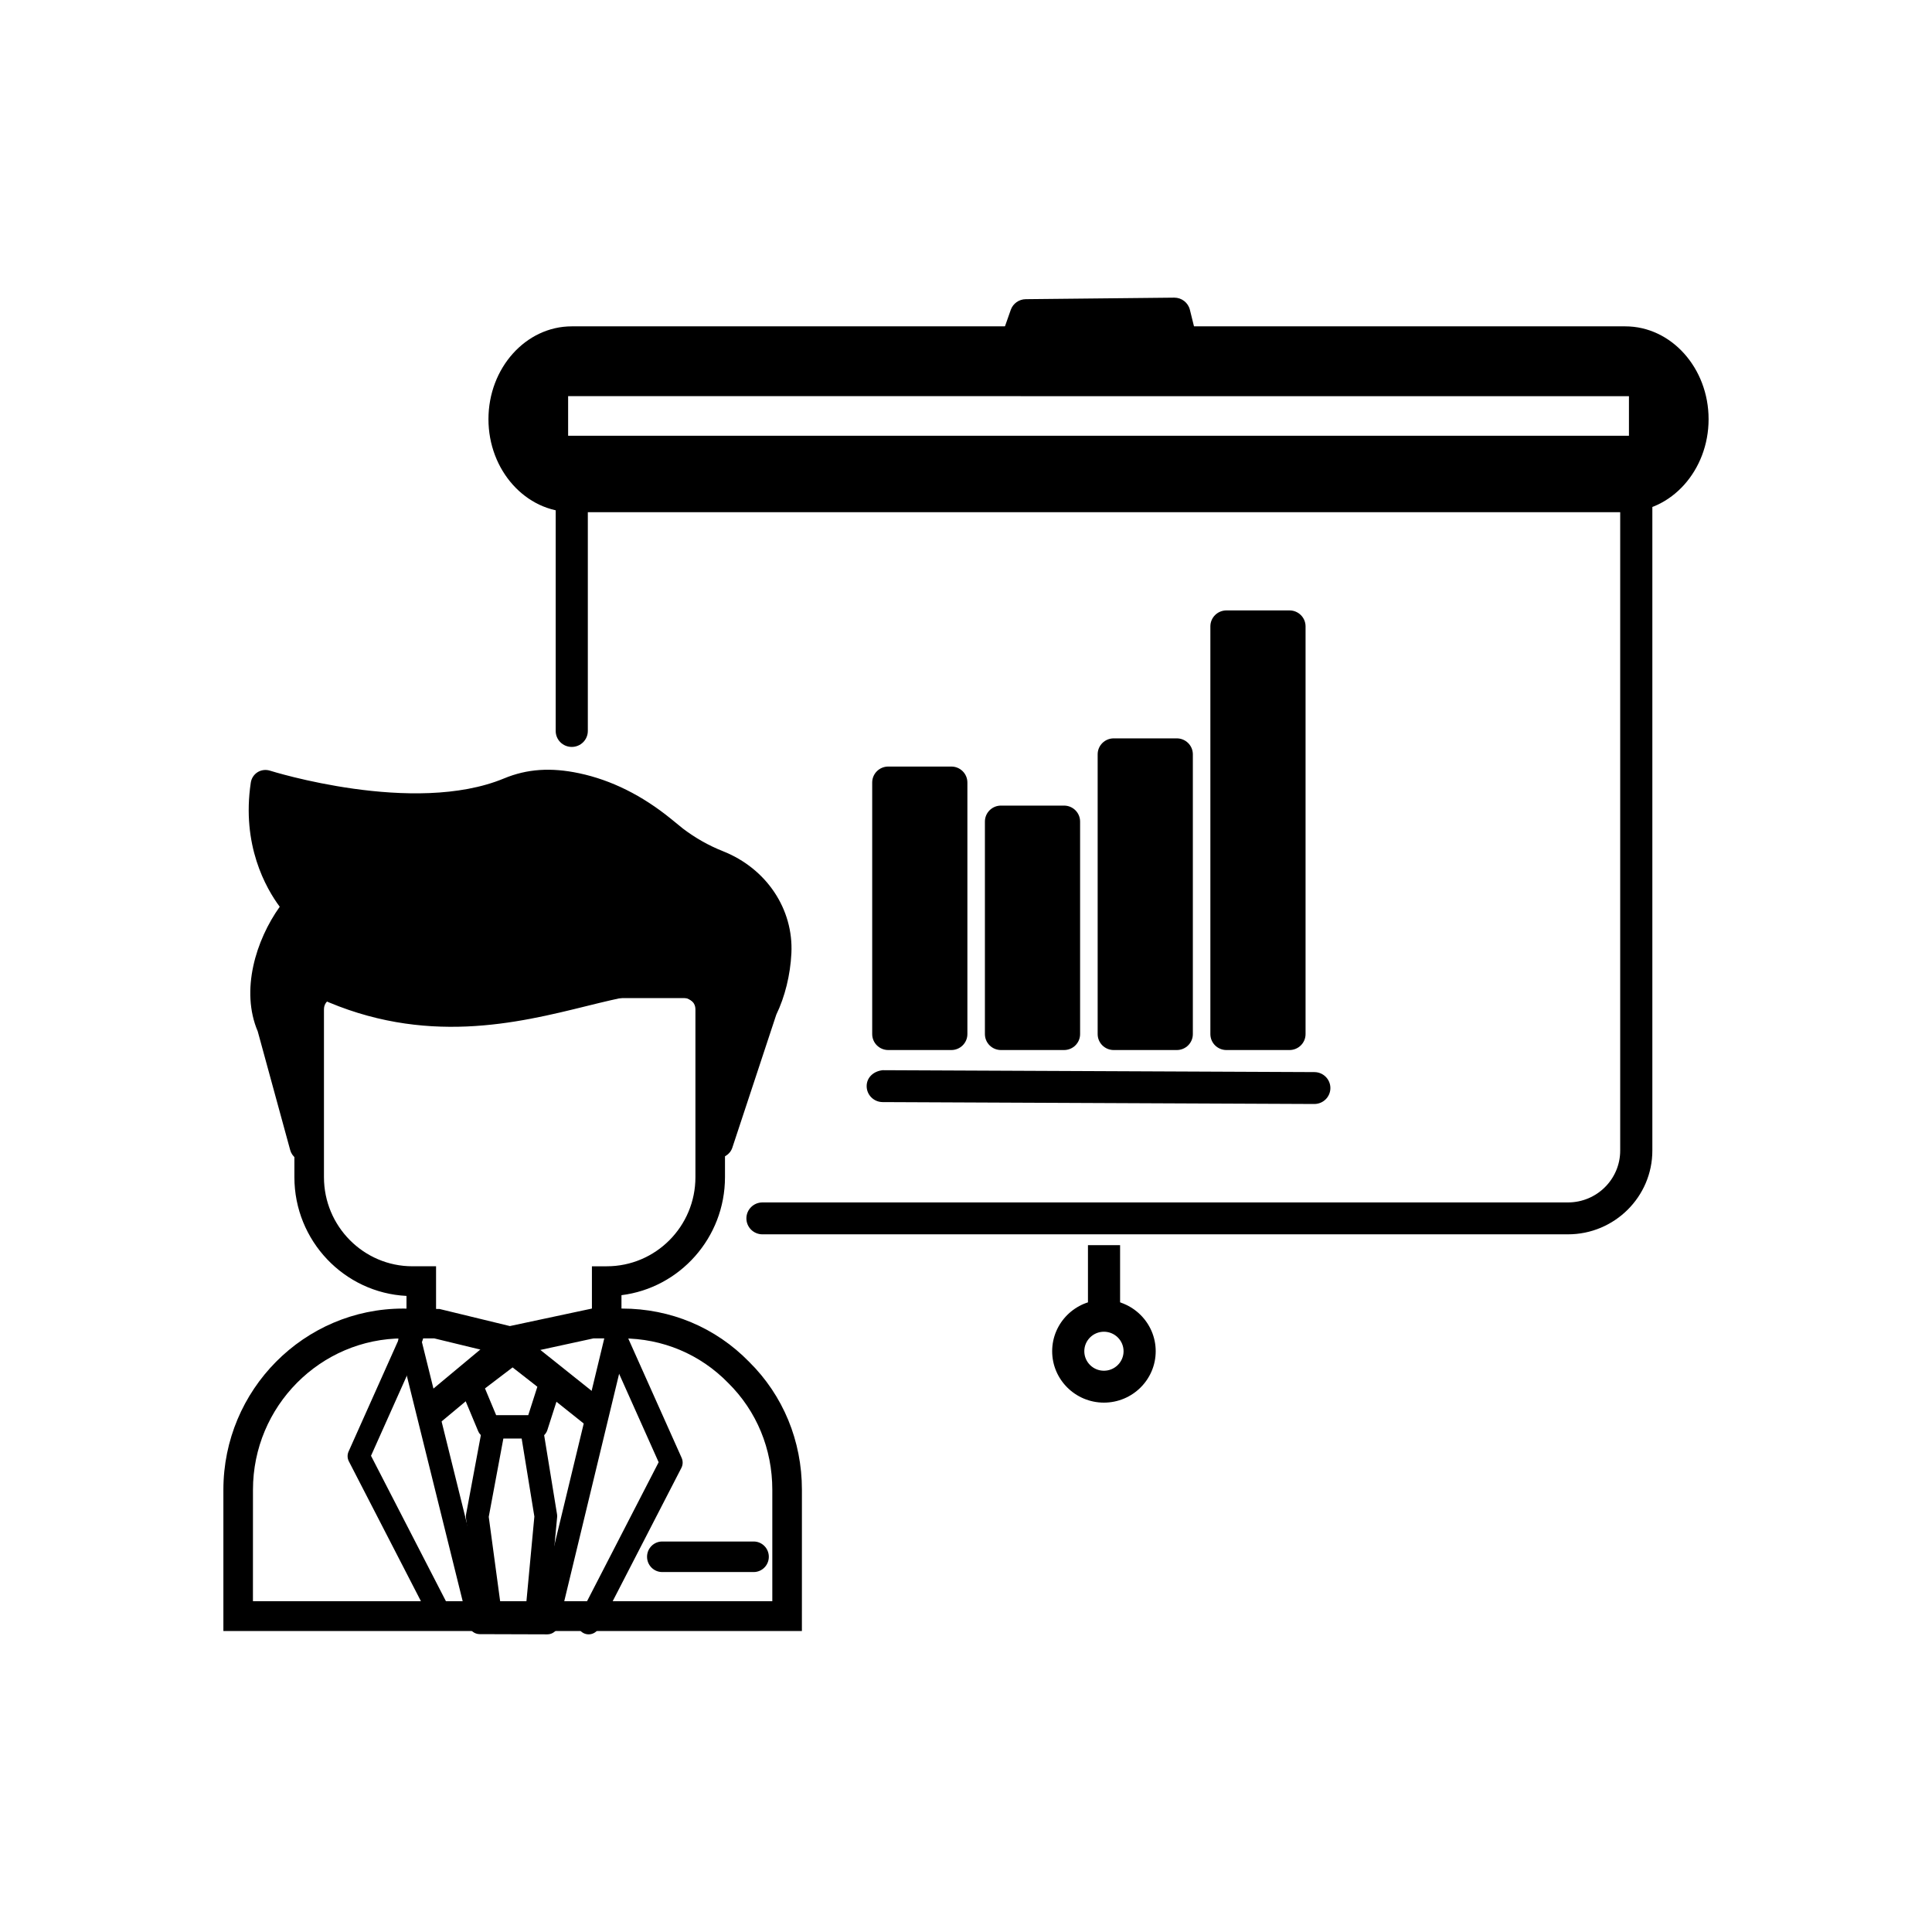
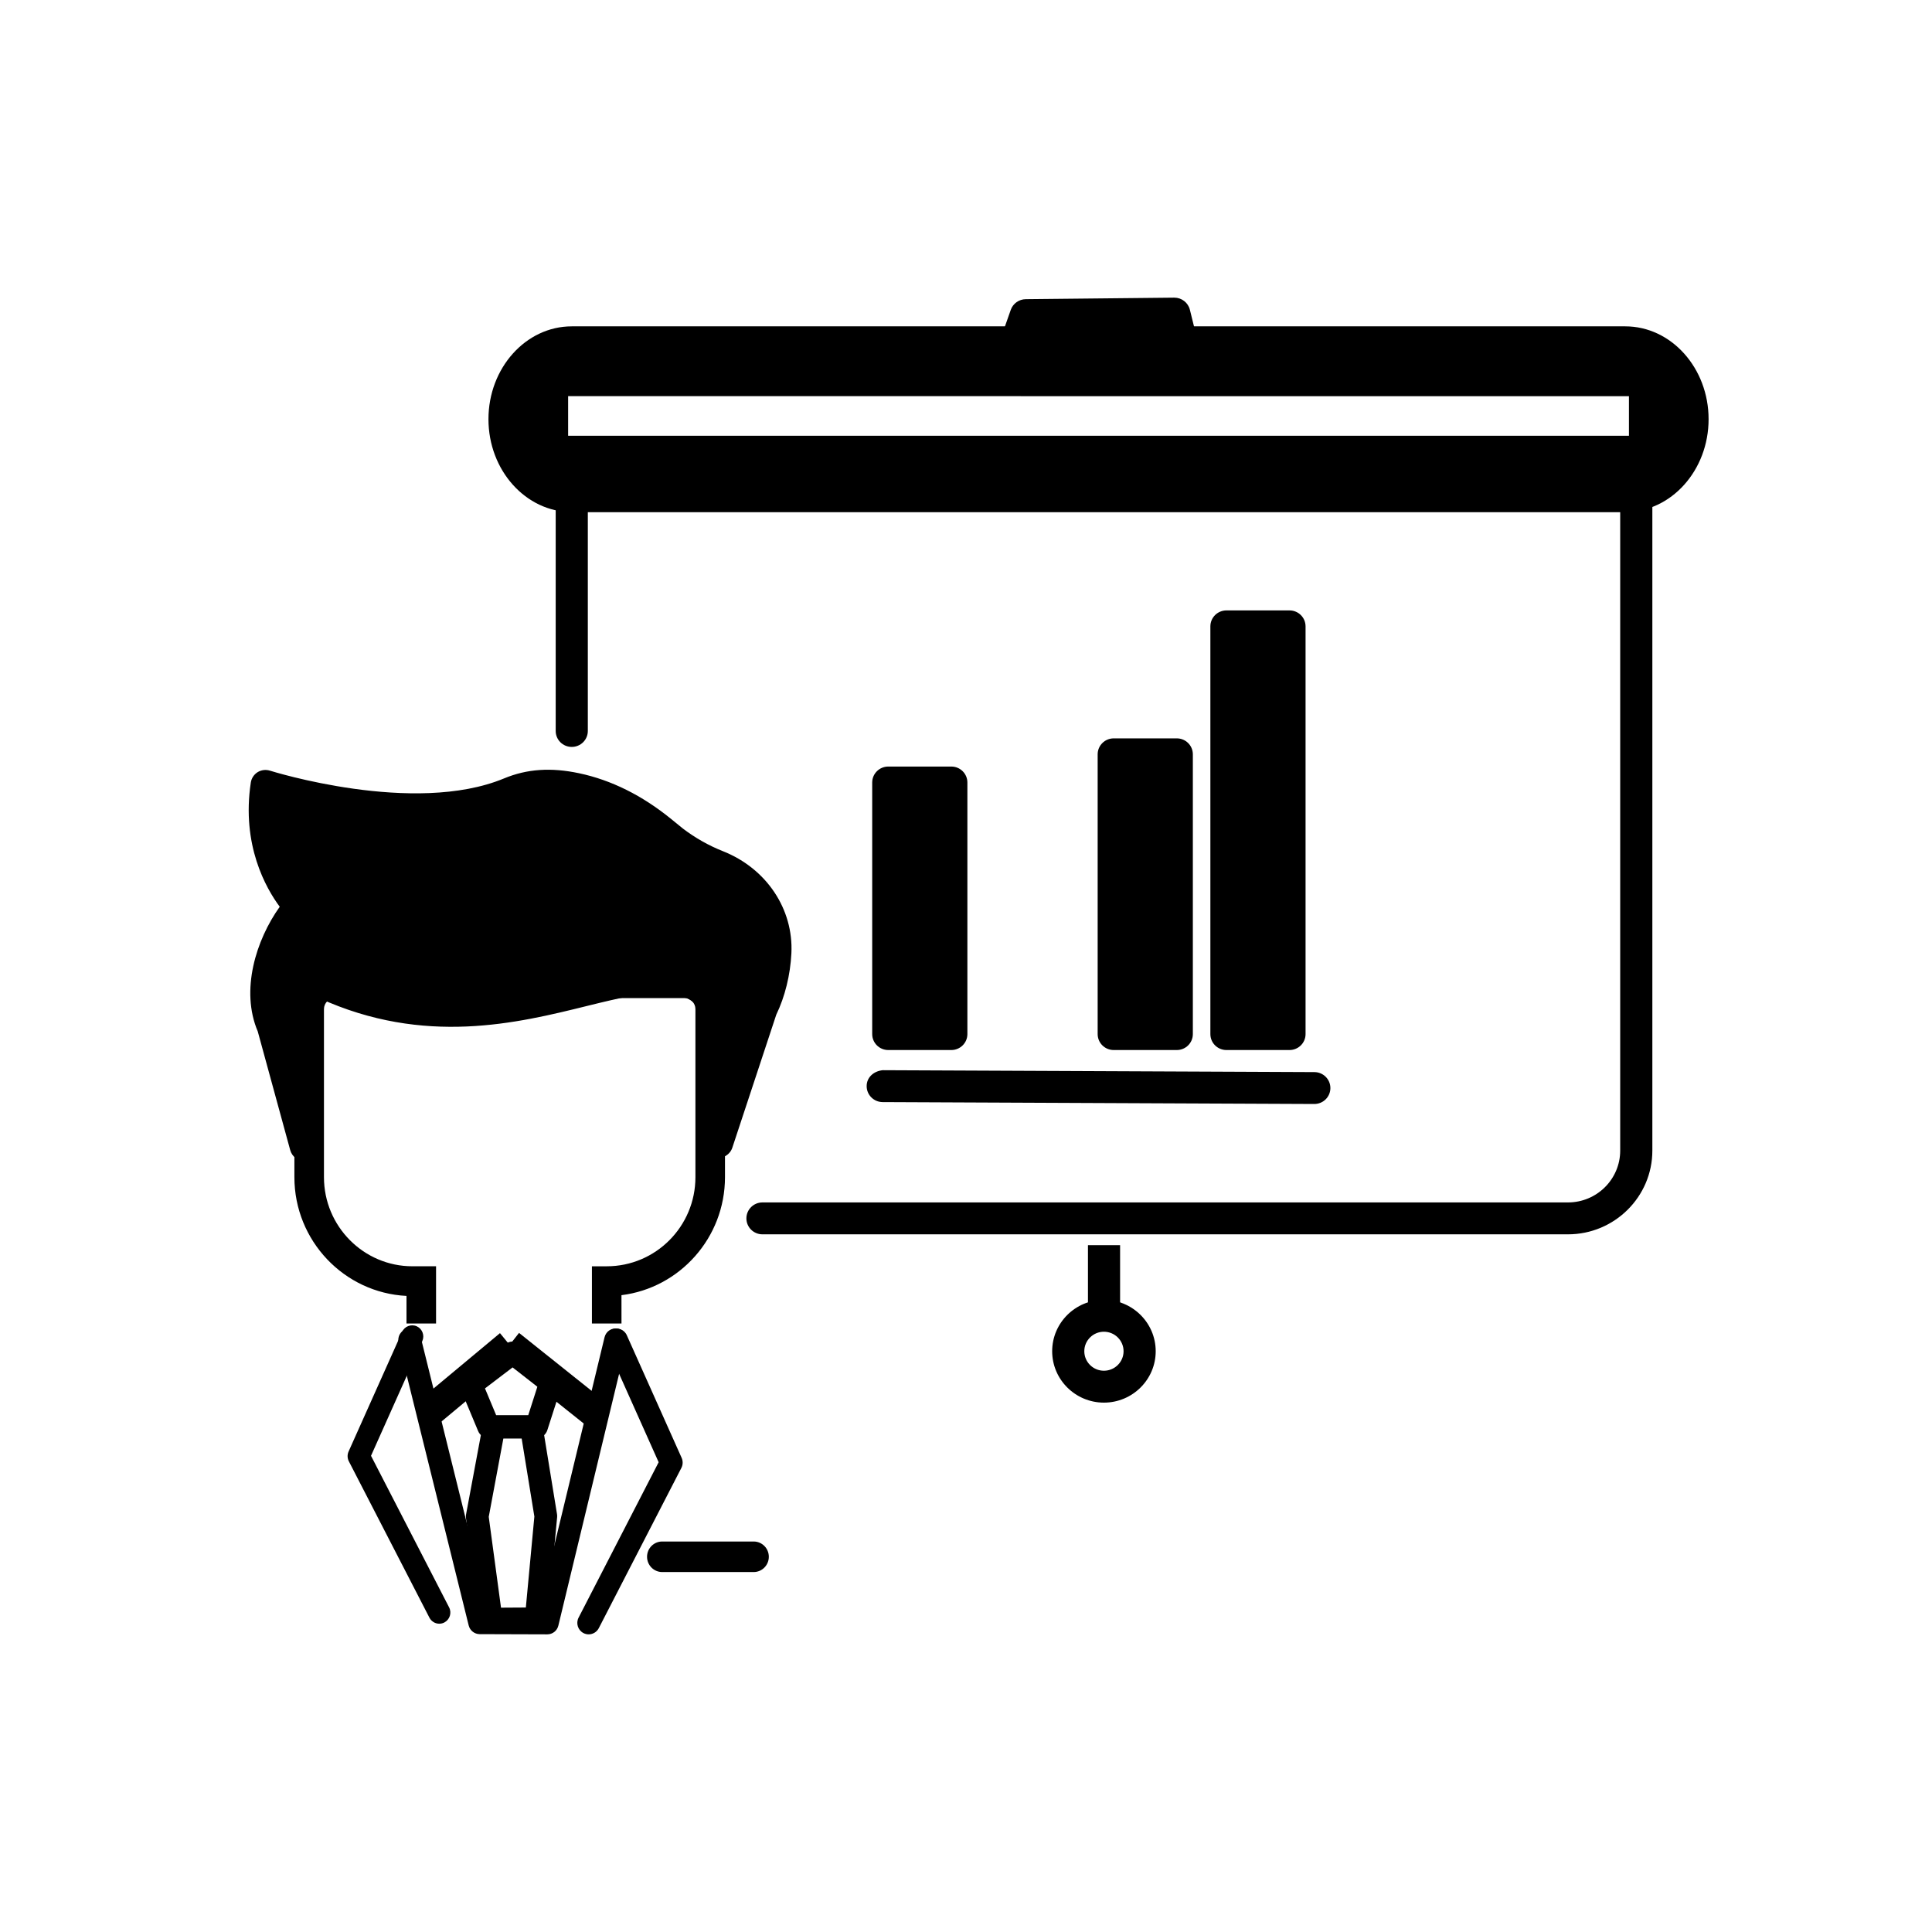
<svg xmlns="http://www.w3.org/2000/svg" fill="#000000" width="800px" height="800px" version="1.1" viewBox="144 144 512 512">
  <g>
    <path d="m492.31 436.57h-0.016l-114.38-0.504c-2.356-0.008-4.25-1.914-4.242-4.242 0.008-2.336 1.879-3.973 4.273-4.211l114.38 0.504c2.356 0.008 4.25 1.914 4.242 4.242-0.008 2.328-1.914 4.211-4.258 4.211z" />
    <path d="m379.4 351.38h16.711v66.668h-16.711z" />
    <path d="m396.11 422.27h-16.711c-2.356 0-4.258-1.891-4.258-4.227v-66.672c0-2.336 1.906-4.227 4.258-4.227h16.711c2.356 0 4.258 1.891 4.258 4.227v66.672c0 2.336-1.906 4.227-4.258 4.227zm-12.453-8.457h8.191v-58.219h-8.191z" />
-     <path d="m409.27 361.72h16.711v56.32h-16.711z" />
-     <path d="m425.98 422.27h-16.711c-2.356 0-4.258-1.891-4.258-4.227v-56.324c0-2.336 1.906-4.227 4.258-4.227h16.711c2.356 0 4.258 1.891 4.258 4.227v56.324c0.004 2.336-1.902 4.227-4.258 4.227zm-12.449-8.457h8.191v-47.871h-8.191z" />
    <path d="m439.14 343.91h16.711v74.137h-16.711z" />
    <path d="m455.86 422.27h-16.711c-2.356 0-4.258-1.891-4.258-4.227v-74.141c0-2.336 1.906-4.227 4.258-4.227h16.711c2.356 0 4.258 1.891 4.258 4.227v74.141c0 2.336-1.902 4.227-4.258 4.227zm-12.453-8.457h8.191l0.004-65.688h-8.191z" />
    <path d="m469.02 310h16.711v108.05h-16.711z" />
    <path d="m485.73 422.27h-16.711c-2.356 0-4.258-1.891-4.258-4.227v-108.05c0-2.336 1.906-4.227 4.258-4.227h16.711c2.356 0 4.258 1.891 4.258 4.227v108.05c0 2.336-1.906 4.227-4.258 4.227zm-12.453-8.457h8.191v-99.594h-8.191z" />
    <path d="m559.53 471.11h-213.47c-2.356 0-4.258-1.891-4.258-4.227 0-2.336 1.906-4.227 4.258-4.227h213.47c7.637 0 13.84-6.16 13.84-13.738v-169.23h-273.59v58.027c0 2.336-1.906 4.227-4.258 4.227-2.356 0-4.258-1.891-4.258-4.227v-62.254c0-2.336 1.906-4.227 4.258-4.227h282.11c2.356 0 4.258 1.891 4.258 4.227v173.46c0 12.234-10.031 22.188-22.359 22.188z" />
    <path d="m574.73 234.71h-279.21c-9.836 0-17.812 9.121-17.812 20.375s7.977 20.375 17.812 20.375h279.21c9.836 0 17.812-9.121 17.812-20.375s-7.973-20.375-17.812-20.375zm5.219 28.996h-289.64v-18.953h289.65z" />
    <path d="m574.72 279.69h-279.2c-12.168 0-22.074-11.039-22.074-24.602s9.906-24.602 22.074-24.602h279.2c12.168 0 22.074 11.039 22.074 24.602s-9.906 24.602-22.078 24.602zm-287.4-11.75c2.277 2.066 5.125 3.297 8.203 3.297h279.2c3.078 0 5.922-1.23 8.203-3.297zm-1.281-24.383c-2.512 2.934-4.074 7.019-4.074 11.531 0 4.512 1.562 8.598 4.074 11.531zm298.17 0v23.066c2.512-2.934 4.074-7.019 4.074-11.531 0-4.516-1.562-8.602-4.074-11.535zm-289.65 15.93h281.13v-10.496l-281.13-0.004zm-4.91-18.953h290.95c-1.781-1.02-3.769-1.594-5.871-1.594h-279.2c-2.106 0-4.094 0.574-5.875 1.594z" />
    <path d="m432.32 473.98h8.516v22.363h-8.516z" />
    <path d="m436.55 515.71c-7.562 0-13.715-6.109-13.715-13.621 0-7.512 6.156-13.621 13.715-13.621 7.57 0 13.723 6.109 13.723 13.621 0 7.512-6.156 13.621-13.723 13.621zm0-18.789c-2.871 0-5.199 2.32-5.199 5.168 0 2.848 2.328 5.168 5.199 5.168 2.871 0 5.207-2.32 5.207-5.168 0-2.848-2.34-5.168-5.207-5.168z" />
    <path d="m415.88 227.52 39.316-0.41 1.93 7.801-44.004 0.457z" />
    <path d="m413.12 239.59c-1.371 0-2.66-0.656-3.461-1.762-0.809-1.117-1.016-2.559-0.559-3.859l2.762-7.852c0.59-1.68 2.18-2.812 3.977-2.832l39.32-0.406h0.043c1.965 0 3.668 1.328 4.133 3.219l1.93 7.801c0.316 1.254 0.023 2.578-0.766 3.598-0.797 1.02-2.019 1.621-3.328 1.633l-44.008 0.457c-0.008 0.004-0.023 0.004-0.043 0.004z" />
    <path d="m308.7 494.74h-7.836v-15.16h3.918c13.004 0 23.512-10.594 23.512-23.613v-44.539c0-1.609-1.301-2.918-2.902-2.918l-92.637-0.004c-1.602 0-2.902 1.312-2.902 2.918v44.539c0 13.023 10.516 23.613 23.438 23.613h6.269v15.16h-7.836v-7.305c-16.52-0.828-29.707-14.625-29.707-31.473v-44.539c0-5.965 4.816-10.816 10.738-10.816h92.637c5.926 0 10.738 4.852 10.738 10.816v44.539c0 16.066-11.992 29.363-27.434 31.277z" />
-     <path d="m356.51 576.23h-153.31v-37.43c0-26.477 21.379-48.016 47.656-48.016l9.621 0.109 18.645 4.527 21.738-4.637h8c12.852 0 24.809 5.019 33.68 14.133 8.992 8.879 13.977 20.934 13.977 33.883zm-145.48-7.894h137.64v-29.531c0-10.809-4.148-20.859-11.68-28.297-7.441-7.641-17.414-11.82-28.137-11.82h-7.578l-22.25 4.836-19.938-4.836h-8.234c-21.953 0-39.816 17.996-39.816 40.117z" />
    <path d="m289.05 577.12h-0.008l-17.914-0.055c-1.383-0.004-2.582-0.953-2.918-2.301l-18.57-74.934c-0.398-1.625 0.582-3.273 2.195-3.68 1.602-0.41 3.25 0.586 3.656 2.211l18 72.641 13.188 0.039 17.535-72.66c0.398-1.633 1.992-2.625 3.641-2.234 1.617 0.395 2.606 2.035 2.211 3.664l-18.094 74.988c-0.324 1.367-1.535 2.32-2.922 2.32z" />
    <path d="m299.32 521.75-22.762-18.168 4.992-6.348 22.762 18.168z" />
    <path d="m279.05 500.41-21.766 18.133" />
    <path d="m259.85 521.67-5.117-6.238 21.766-18.137 5.117 6.238z" />
    <path d="m286.18 525.12h-12.688c-1.215 0-2.309-0.73-2.777-1.859l-4.652-11.133c-0.535-1.281-0.141-2.762 0.957-3.602l11.016-8.391c1.09-0.816 2.582-0.82 3.656 0.02l10.082 7.824c1.012 0.777 1.422 2.117 1.027 3.336l-3.758 11.703c-0.402 1.254-1.555 2.102-2.863 2.102zm-10.688-6.07h8.496l2.426-7.57-6.574-5.102-7.312 5.57z" />
    <path d="m274.14 576.14c-1.508 0-2.785-1.121-2.981-2.625l-3.672-27.203c-0.047-0.324-0.039-0.652 0.023-0.973l4.426-23.711c0.266-1.434 1.508-2.473 2.957-2.473h9.91c1.477 0 2.731 1.074 2.973 2.547l3.844 23.598c0.039 0.258 0.047 0.52 0.023 0.773l-2.551 27.246c-0.141 1.555-1.43 2.742-2.981 2.75l-11.957 0.07h-0.016zm-0.617-30.16 3.25 24.07 6.582-0.039 2.258-24.121-3.367-20.668h-4.848z" />
    <path d="m260.41 574.3c-1.055 0-2.082-0.582-2.609-1.598l-21.355-41.445c-0.414-0.805-0.438-1.754-0.07-2.582l14.184-31.711c0.664-1.492 2.418-2.141 3.887-1.48 1.477 0.672 2.137 2.426 1.469 3.918l-13.594 30.398 20.695 40.172c0.75 1.453 0.184 3.238-1.254 3.996-0.434 0.223-0.895 0.332-1.352 0.332z" />
    <path d="m300.01 577.12c-0.473 0-0.941-0.109-1.391-0.34-1.477-0.773-2.055-2.606-1.285-4.094l21.215-41.18-13.934-31.164c-0.684-1.531-0.008-3.328 1.508-4.016 1.5-0.676 3.305-0.012 3.984 1.52l14.539 32.508c0.375 0.852 0.352 1.82-0.07 2.648l-21.891 42.484c-0.543 1.039-1.594 1.633-2.676 1.633z" />
    <path d="m334.36 446.88 11.84-35.719c2.043-4.215 3.352-9.461 3.613-14.723 0.504-10.125-5.902-19.324-15.27-23.031l-0.41-0.16c-4.152-1.637-8.051-3.875-11.609-6.586l-3.102-2.527c-6.656-5.418-14.348-9.574-22.723-11.344-5.859-1.238-11.668-1.324-17.633 1.152-25.52 10.605-64.734-1.953-64.734-1.953-3.062 20.402 8.836 32.234 8.836 32.234-7.227 8.414-11.414 21.824-7.082 32.059l8.602 31.461v-45.574c54.379 29.535 96.184-18.59 110.68 11.023z" />
    <path d="m224.69 451.69c-1.746 0-3.305-1.168-3.781-2.898l-8.602-31.457c-4.625-10.867-0.496-24.184 5.824-33.035-3.668-4.938-10.156-16.355-7.668-32.898 0.168-1.141 0.828-2.152 1.797-2.762 0.98-0.605 2.16-0.75 3.262-0.414 0.383 0.121 38.18 11.988 62.059 2.062 6.086-2.527 12.43-2.957 19.922-1.363 8.496 1.797 16.703 5.879 24.387 12.137l3.102 2.527c3.231 2.457 6.828 4.496 10.578 5.981 11.605 4.594 18.738 15.406 18.156 27.066-0.285 5.742-1.707 11.52-4.004 16.262l-11.641 35.234c-0.613 1.855-2.441 2.996-4.41 2.637-1.914-0.344-3.285-2.047-3.231-4.008l0.98-32.664c-5.211-9.602-14.199-7.879-31.871-3.504-18.355 4.543-43.039 10.645-70.938-2.066v39.215c0 1.973-1.445 3.648-3.391 3.914-0.188 0.027-0.363 0.035-0.531 0.035zm94.605-52.512c8.215 0 15.016 2.926 19.586 12.27 0.285 0.578 0.422 1.219 0.406 1.867l-0.207 6.859 3.398-10.262c2.043-4.289 3.184-8.969 3.422-13.668 0.414-8.27-4.731-15.973-12.789-19.16-4.82-1.906-9.047-4.301-12.949-7.273l-3.199-2.606c-6.703-5.465-13.793-9.012-21.062-10.551-5.918-1.258-10.785-0.961-15.332 0.941-21.516 8.941-51.375 2.527-62.785-0.508-0.605 15.422 8.051 24.23 8.152 24.328 1.469 1.461 1.562 3.82 0.207 5.394-6.078 7.078-10.242 18.949-6.445 27.934l1.078 3.926v-16.496c0-1.387 0.727-2.676 1.914-3.391 1.172-0.715 2.648-0.746 3.867-0.086 27.617 14.988 51.734 9.031 71.129 4.231 7.801-1.934 15.141-3.75 21.609-3.75z" />
    <path d="m343.73 560.61h-24.238c-2.219 0-4.016-1.809-4.016-4.047 0-2.238 1.797-4.047 4.016-4.047h24.238c2.219 0 4.016 1.809 4.016 4.047 0 2.234-1.797 4.047-4.016 4.047z" />
  </g>
</svg>